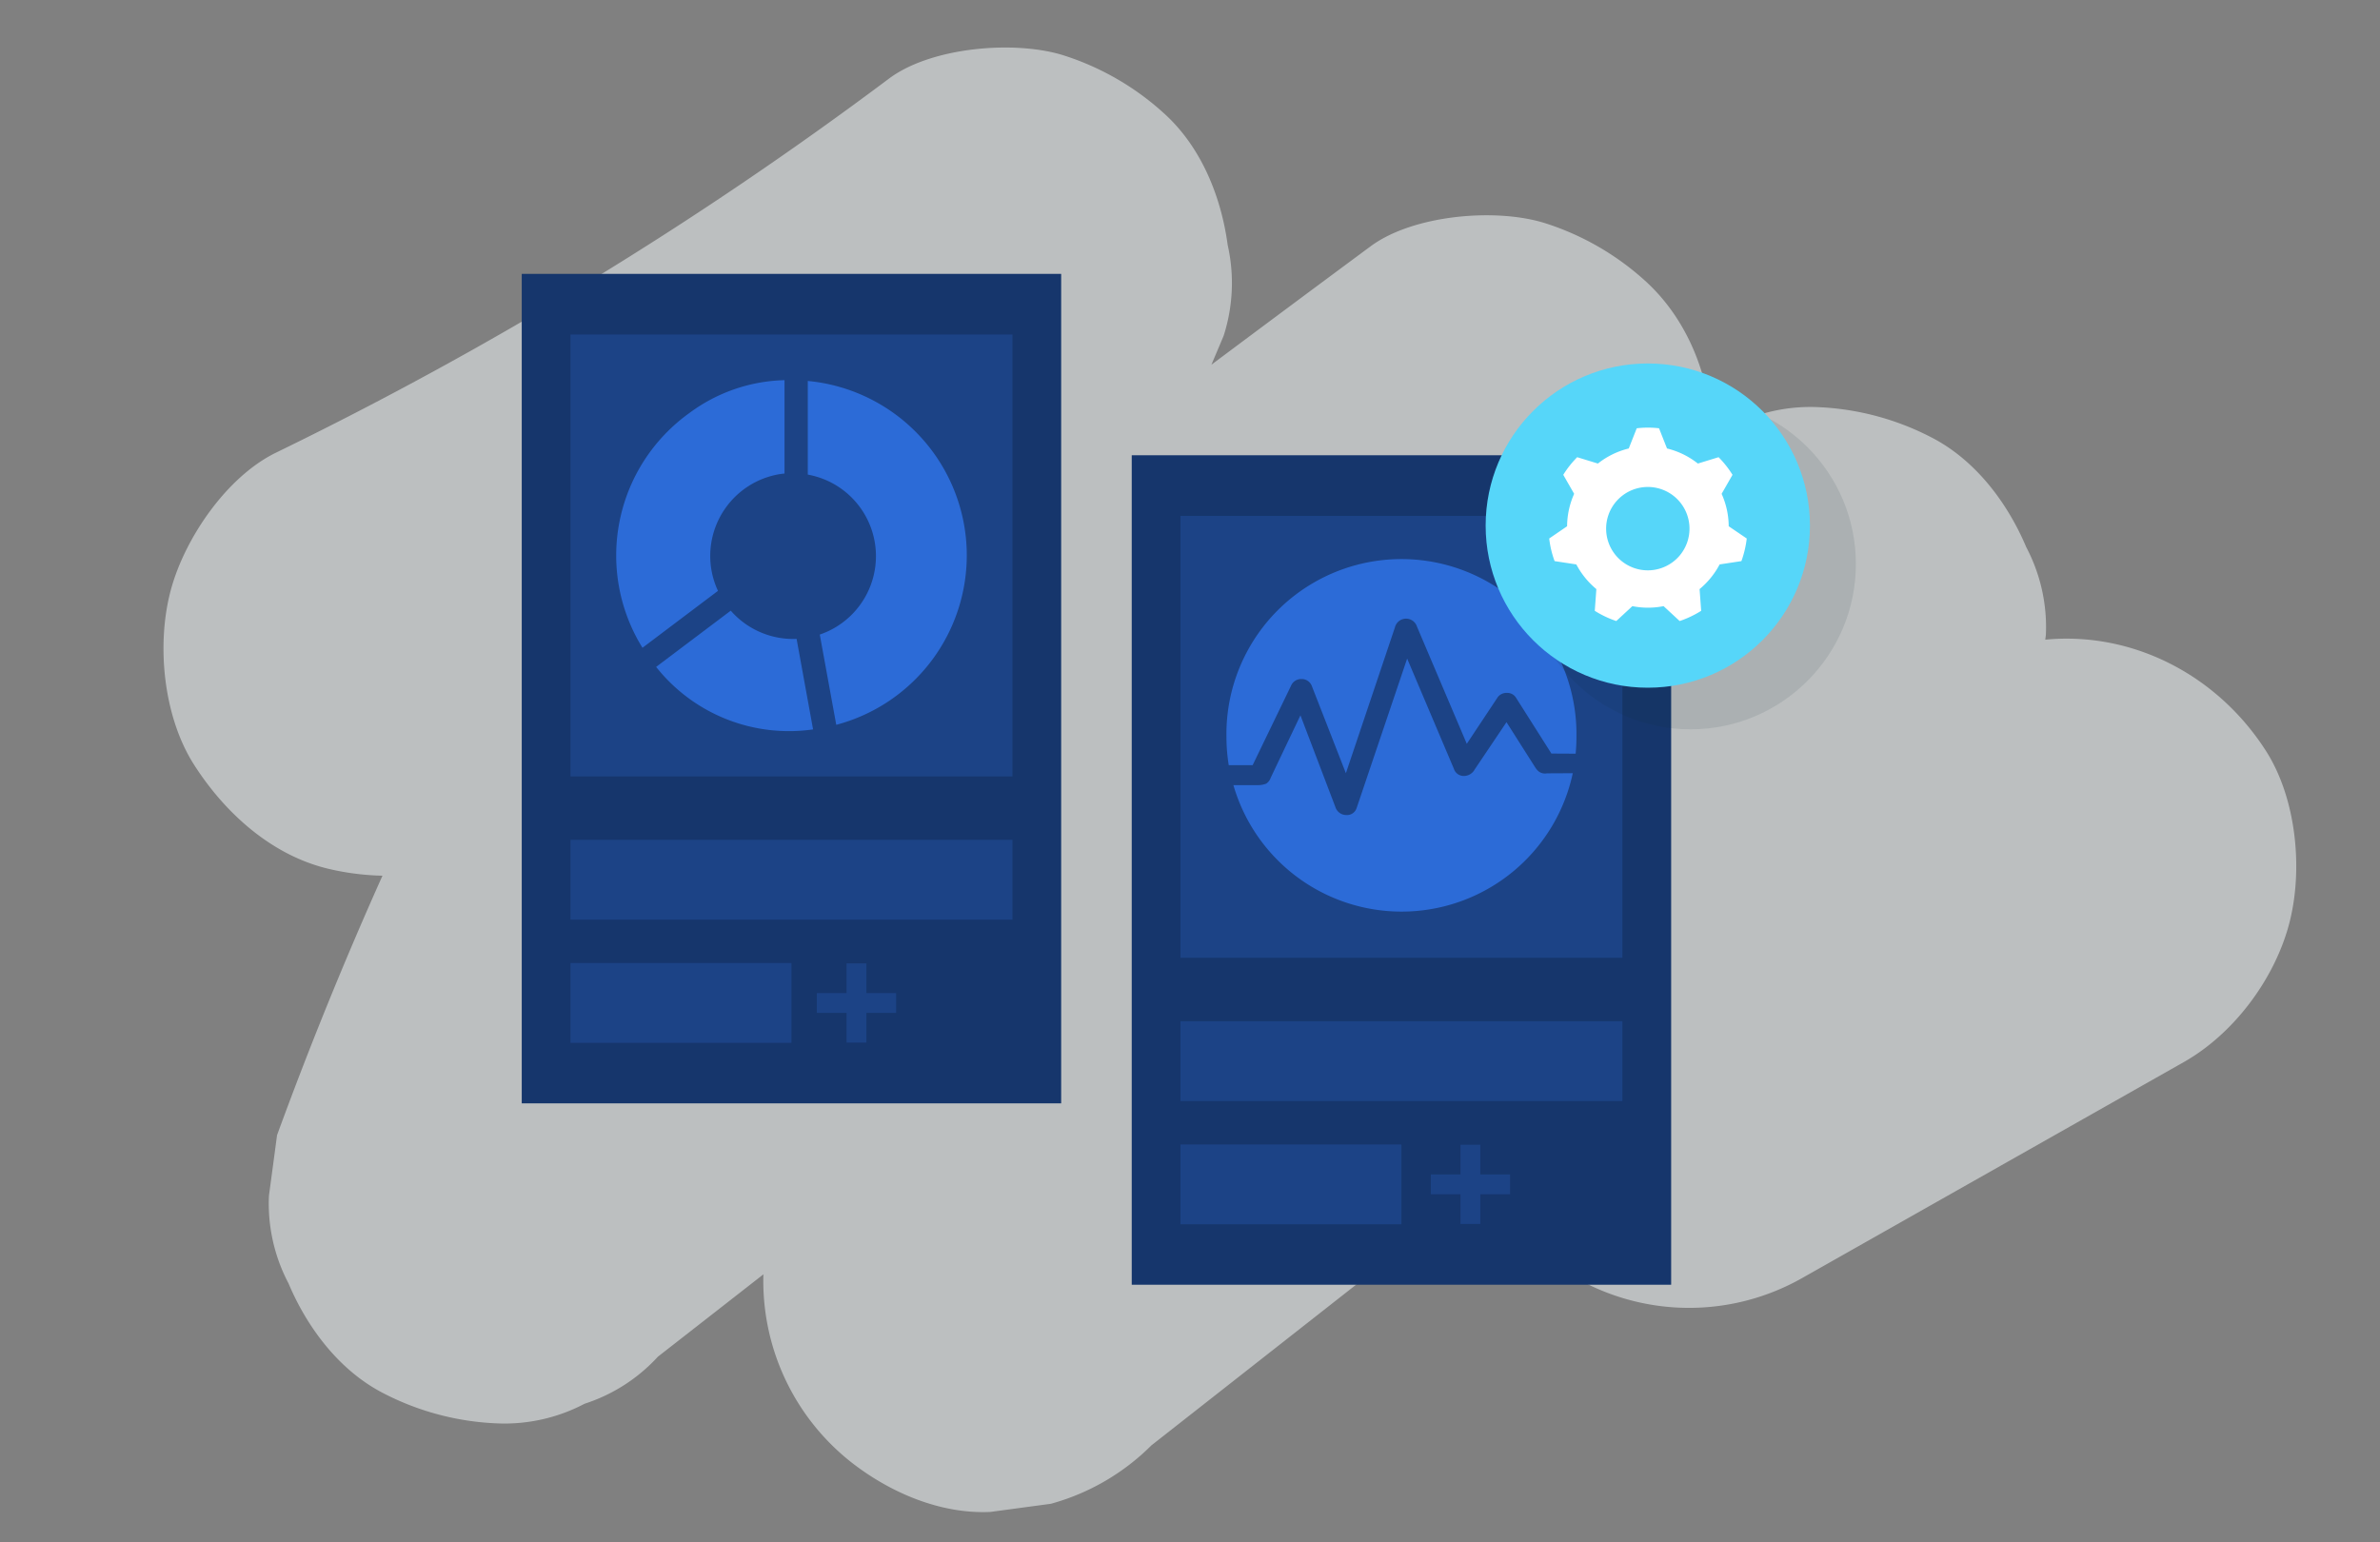
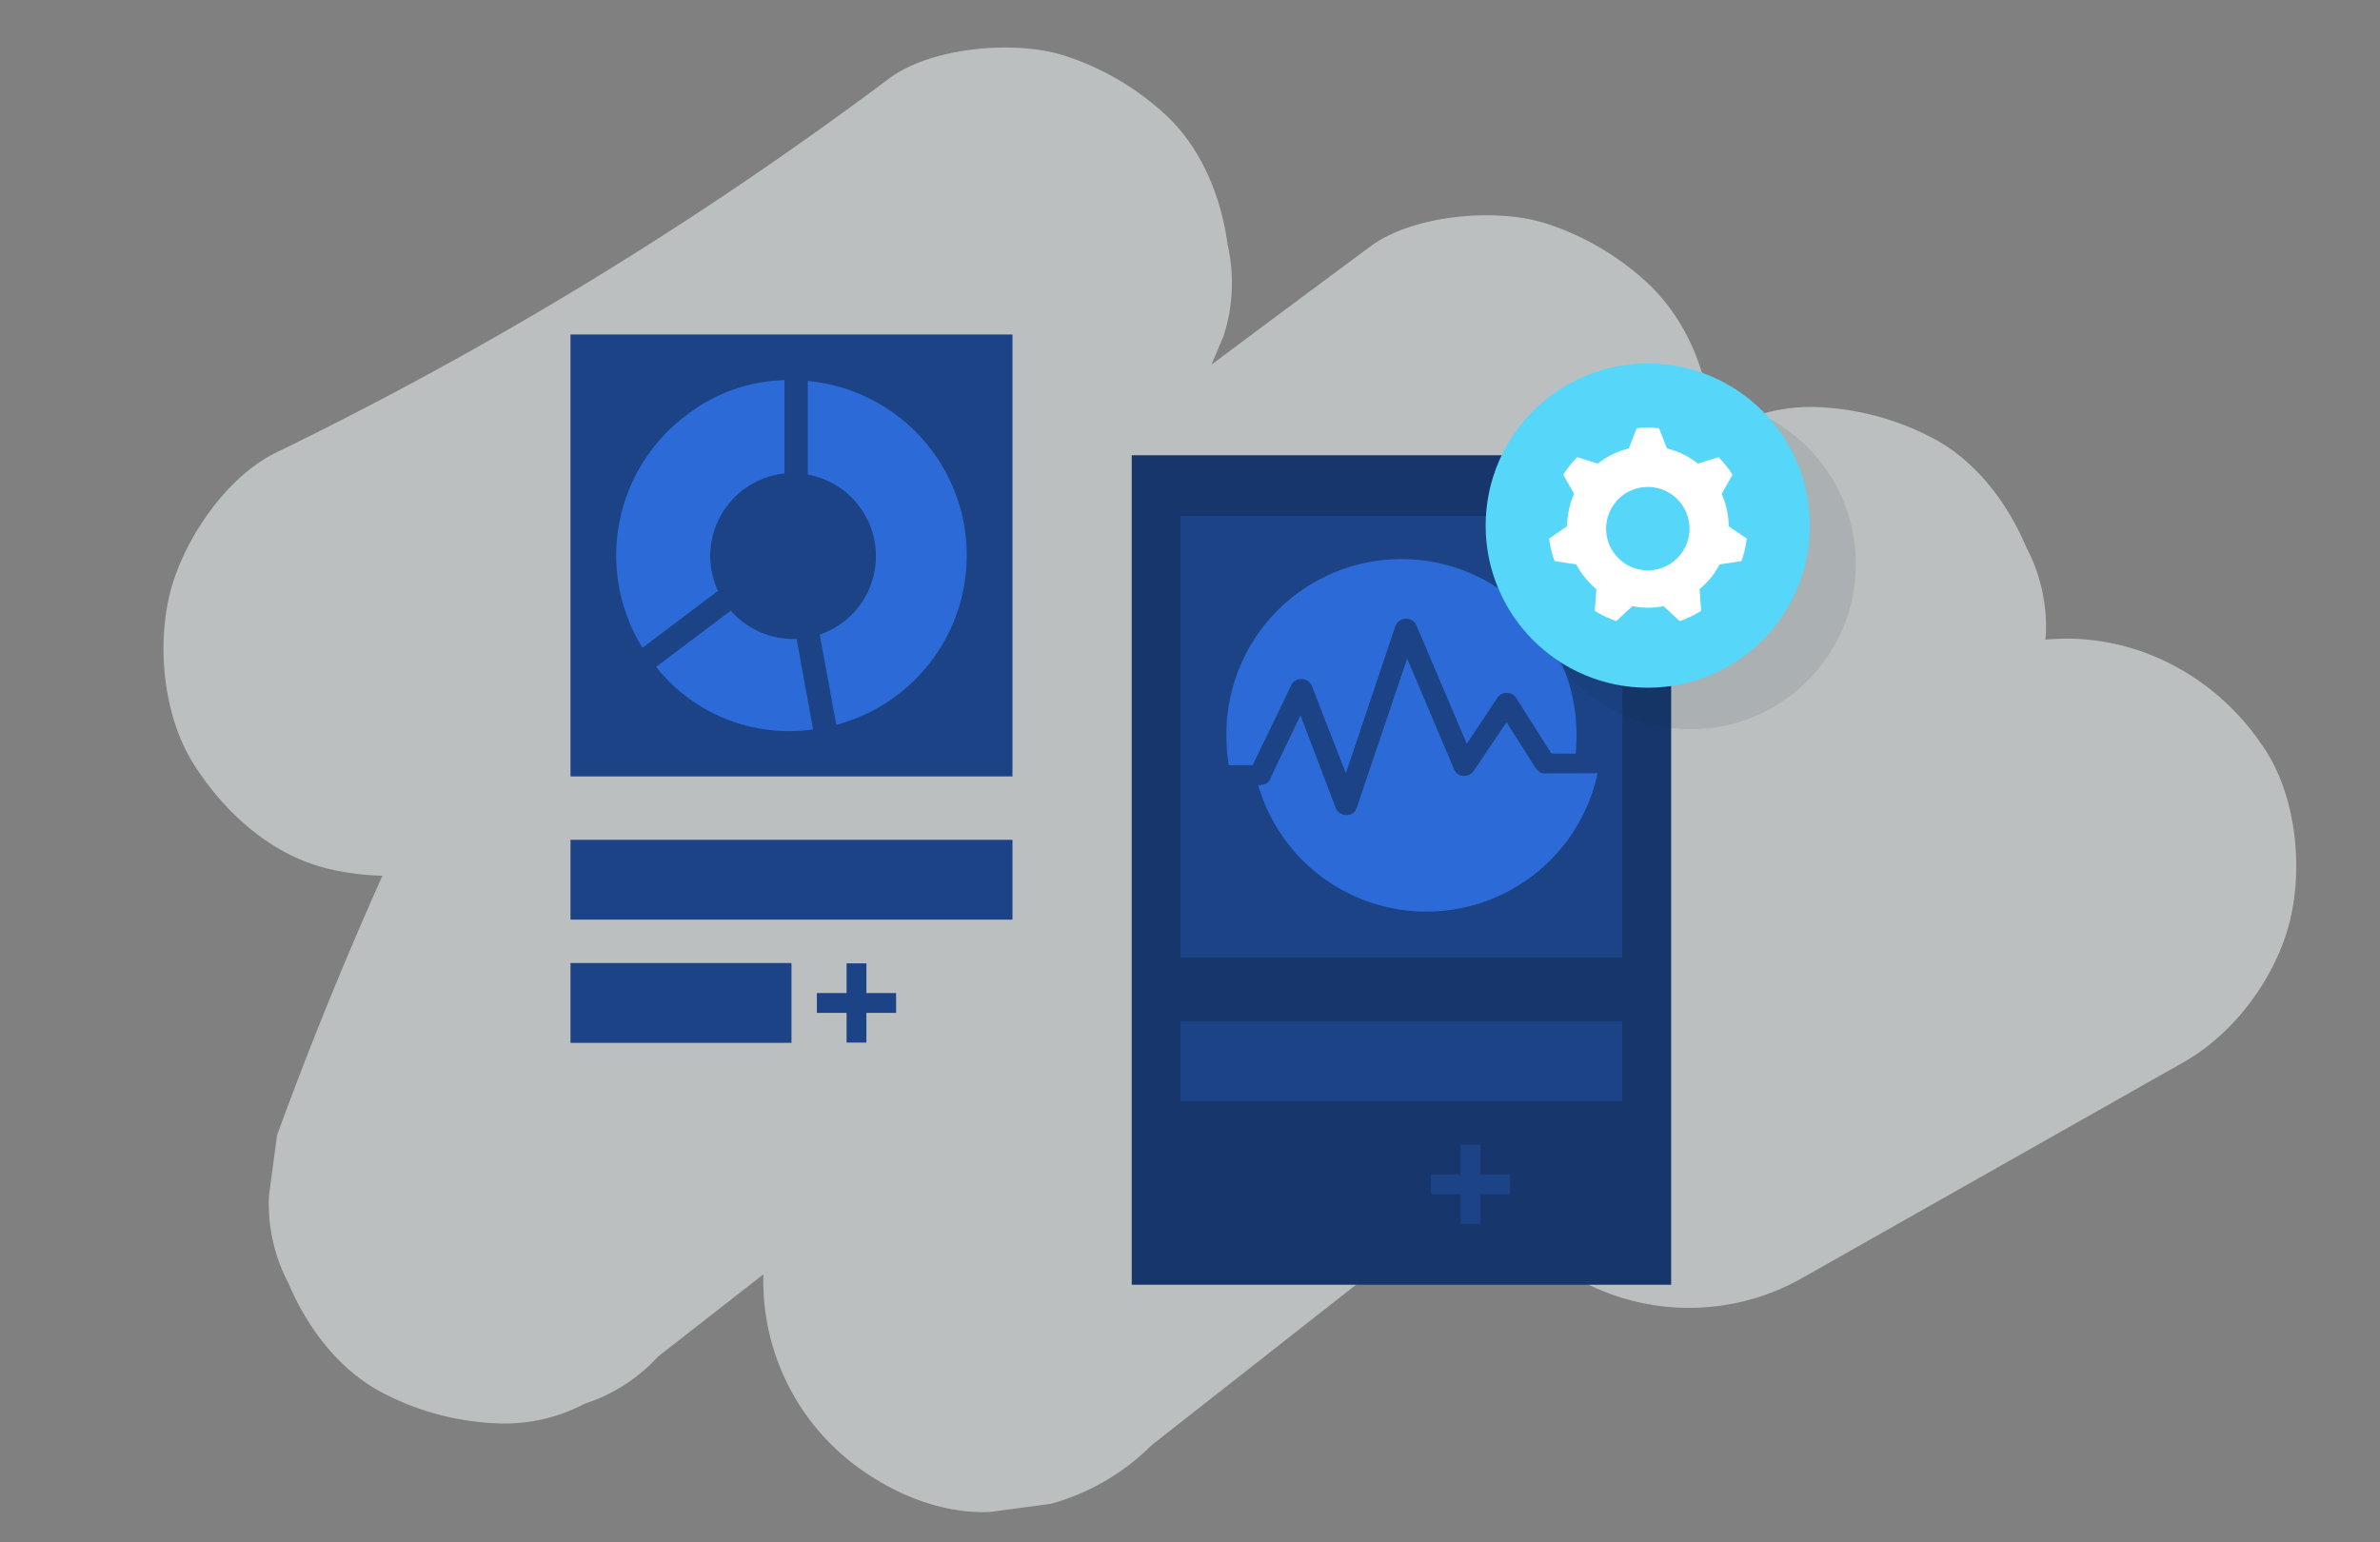
<svg xmlns="http://www.w3.org/2000/svg" viewBox="0 0 540 350">
  <rect x="0" y="0" width="540" height="350" fill="#808080" stroke="none" />
  <defs>
    <style>.cls-1{isolation:isolate;}.cls-2{fill:#e5e9eb;opacity:0.6;}.cls-3{fill:#16366c;}.cls-4{fill:#1c4386;}.cls-5{fill:#2c6bd7;}.cls-6{fill:#0d2a38;opacity:0.1;mix-blend-mode:multiply;}.cls-7{fill:#56d6f9;}.cls-8{fill:#fff;}</style>
  </defs>
  <g class="cls-1">
    <g id="Layer_1" data-name="Layer 1">
      <path class="cls-2" d="M514.05,170.28c-11.27-17.48-30.58-27-50-25.12l.14-1.08a38.85,38.85,0,0,0-4.45-19.91c-4.19-9.93-11.35-19.54-21.15-24.72a61.44,61.44,0,0,0-26.08-7.06,39,39,0,0,0-19.92,4.46,39.22,39.22,0,0,0-4.15,1.62C388,85.54,383,72.72,373.57,64a61.52,61.52,0,0,0-22.8-13.29c-11.14-3.61-30.13-2-39.83,5.21q-18.07,13.38-36.08,26.84c.92-2.18,1.85-4.36,2.77-6.55a39.18,39.18,0,0,0,.92-20.61c-1.46-10.84-5.91-22.05-14.22-29.67a61.55,61.55,0,0,0-22.8-13.3c-11.07-3.58-30.21-2-39.83,5.21a857.82,857.82,0,0,1-139.12,84.9C51.44,108.19,42,122.08,38.82,133.66,35.42,146,37,162.51,44,173.49s17.71,20.75,30.89,23.75a58.66,58.66,0,0,0,11.89,1.48q-13,29-23.92,58.88-.91,6.87-1.84,13.74a38.85,38.85,0,0,0,4.45,19.91c4.19,9.93,11.35,19.54,21.15,24.72A61.44,61.44,0,0,0,112.73,323a39,39,0,0,0,19.92-4.46,38.65,38.65,0,0,0,16.63-10.68q12-9.36,23.93-18.68A52.36,52.36,0,0,0,193.37,332c8.71,6.74,20,11.61,31.31,11.1l13.74-1.85A51.53,51.53,0,0,0,261.23,328L337,268.52A50.19,50.19,0,0,0,351.53,286a52,52,0,0,0,57.4,4L495.51,241c11.21-6.35,20.34-18.53,23.75-30.89S521.13,181.26,514.05,170.28Z" />
-       <rect class="cls-3" x="118.38" y="62.15" width="122.39" height="188.23" />
      <rect class="cls-4" x="129.44" y="75.91" width="100.28" height="100.28" />
      <rect class="cls-4" x="129.44" y="190.58" width="100.28" height="18.11" />
      <rect class="cls-4" x="129.44" y="218.54" width="50.14" height="18.11" />
      <path class="cls-5" d="M145.77,147a39.78,39.78,0,0,1,10.72-53.33A37.67,37.67,0,0,1,178,86.27v21.19c-.49.05-1,.11-1.47.2a18.82,18.82,0,0,0-15.07,21.92,19.09,19.09,0,0,0,1.44,4.5Zm20-8.4-16.9,12.74a38.46,38.46,0,0,0,35.61,14.18l-3.74-20.54A18.8,18.8,0,0,1,165.78,138.55ZM219.34,125a39.78,39.78,0,0,0-36.06-38.55v21.25A18.8,18.8,0,0,1,186,144l3.74,20.48A39.8,39.8,0,0,0,219.34,125Z" />
      <rect class="cls-3" x="256.78" y="103.31" width="122.39" height="188.23" />
      <rect class="cls-4" x="267.83" y="117.07" width="100.28" height="100.28" />
      <rect class="cls-4" x="267.83" y="231.75" width="100.28" height="18.11" />
-       <rect class="cls-4" x="267.83" y="259.71" width="50.14" height="18.11" />
-       <path class="cls-5" d="M278.79,173.64a40.14,40.14,0,0,1-.52-6.43,39.71,39.71,0,1,1,79.41,0c0,1.29-.06,2.56-.18,3.82L352,171l-8-12.62a2.3,2.3,0,0,0-2-1.14,2.53,2.53,0,0,0-2.13.9l-7.07,10.65-11.3-26.59a2.6,2.6,0,0,0-5,.16l-11.13,33.1-7.75-19.84a2.44,2.44,0,0,0-2.31-1.53,2.49,2.49,0,0,0-2.4,1.55l-8.7,18ZM351,175.49a2.4,2.4,0,0,1-1.83-.39,3.45,3.45,0,0,1-.78-.86l-6.58-10.36L334.6,174.6a2.82,2.82,0,0,1-2.5,1.49,2.35,2.35,0,0,1-2.23-1.64l-10.6-25-11.46,33.9a2.31,2.31,0,0,1-2.44,1.6,2.6,2.6,0,0,1-2.39-1.83l-7.92-20.79s-6.48,13.57-6.77,14.22a2.56,2.56,0,0,1-1,1.28,5.1,5.1,0,0,1-1.81.34h-5.63a39.72,39.72,0,0,0,77-2.71Z" />
+       <path class="cls-5" d="M278.79,173.64a40.14,40.14,0,0,1-.52-6.43,39.71,39.71,0,1,1,79.41,0c0,1.29-.06,2.56-.18,3.82L352,171l-8-12.62a2.3,2.3,0,0,0-2-1.14,2.53,2.53,0,0,0-2.13.9l-7.07,10.65-11.3-26.59a2.6,2.6,0,0,0-5,.16l-11.13,33.1-7.75-19.84a2.44,2.44,0,0,0-2.31-1.53,2.49,2.49,0,0,0-2.4,1.55l-8.7,18ZM351,175.49a2.4,2.4,0,0,1-1.83-.39,3.45,3.45,0,0,1-.78-.86l-6.58-10.36L334.6,174.6a2.82,2.82,0,0,1-2.5,1.49,2.35,2.35,0,0,1-2.23-1.64l-10.6-25-11.46,33.9a2.31,2.31,0,0,1-2.44,1.6,2.6,2.6,0,0,1-2.39-1.83l-7.92-20.79s-6.48,13.57-6.77,14.22a2.56,2.56,0,0,1-1,1.28,5.1,5.1,0,0,1-1.81.34a39.72,39.72,0,0,0,77-2.71Z" />
      <rect class="cls-4" x="192.08" y="218.61" width="4.5" height="17.98" />
      <rect class="cls-4" x="192.08" y="218.61" width="4.5" height="17.98" transform="translate(421.93 33.27) rotate(90)" />
      <rect class="cls-4" x="331.37" y="259.77" width="4.5" height="17.98" />
      <rect class="cls-4" x="331.37" y="259.77" width="4.5" height="17.98" transform="translate(602.39 -64.86) rotate(90)" />
      <circle class="cls-6" cx="383.57" cy="127.99" r="37.51" />
      <circle class="cls-7" cx="373.87" cy="119.27" r="36.79" />
      <path class="cls-8" d="M392.23,119.42a18.28,18.28,0,0,0-1.61-7.36l2.47-4.31a22.4,22.4,0,0,0-3.16-4l-4.7,1.44a18.19,18.19,0,0,0-7-3.42l-1.81-4.58a21.41,21.41,0,0,0-5.06,0l-1.81,4.58a18.26,18.26,0,0,0-7,3.42l-4.7-1.44a22.4,22.4,0,0,0-3.16,4l2.47,4.31a18.27,18.27,0,0,0-1.6,7.36l-4.06,2.78a22.46,22.46,0,0,0,1.22,5.13l4.93.75a18.45,18.45,0,0,0,4.55,5.6l-.36,4.93a22.79,22.79,0,0,0,4.88,2.32l3.65-3.38a18.08,18.08,0,0,0,7.08,0l3.65,3.38a22.79,22.79,0,0,0,4.88-2.32l-.36-4.93a18.45,18.45,0,0,0,4.55-5.6l4.94-.75a23,23,0,0,0,1.21-5.13Zm-11.32,6.87a9.46,9.46,0,1,1-.71-13.36A9.47,9.47,0,0,1,380.91,126.29Z" />
    </g>
  </g>
</svg>